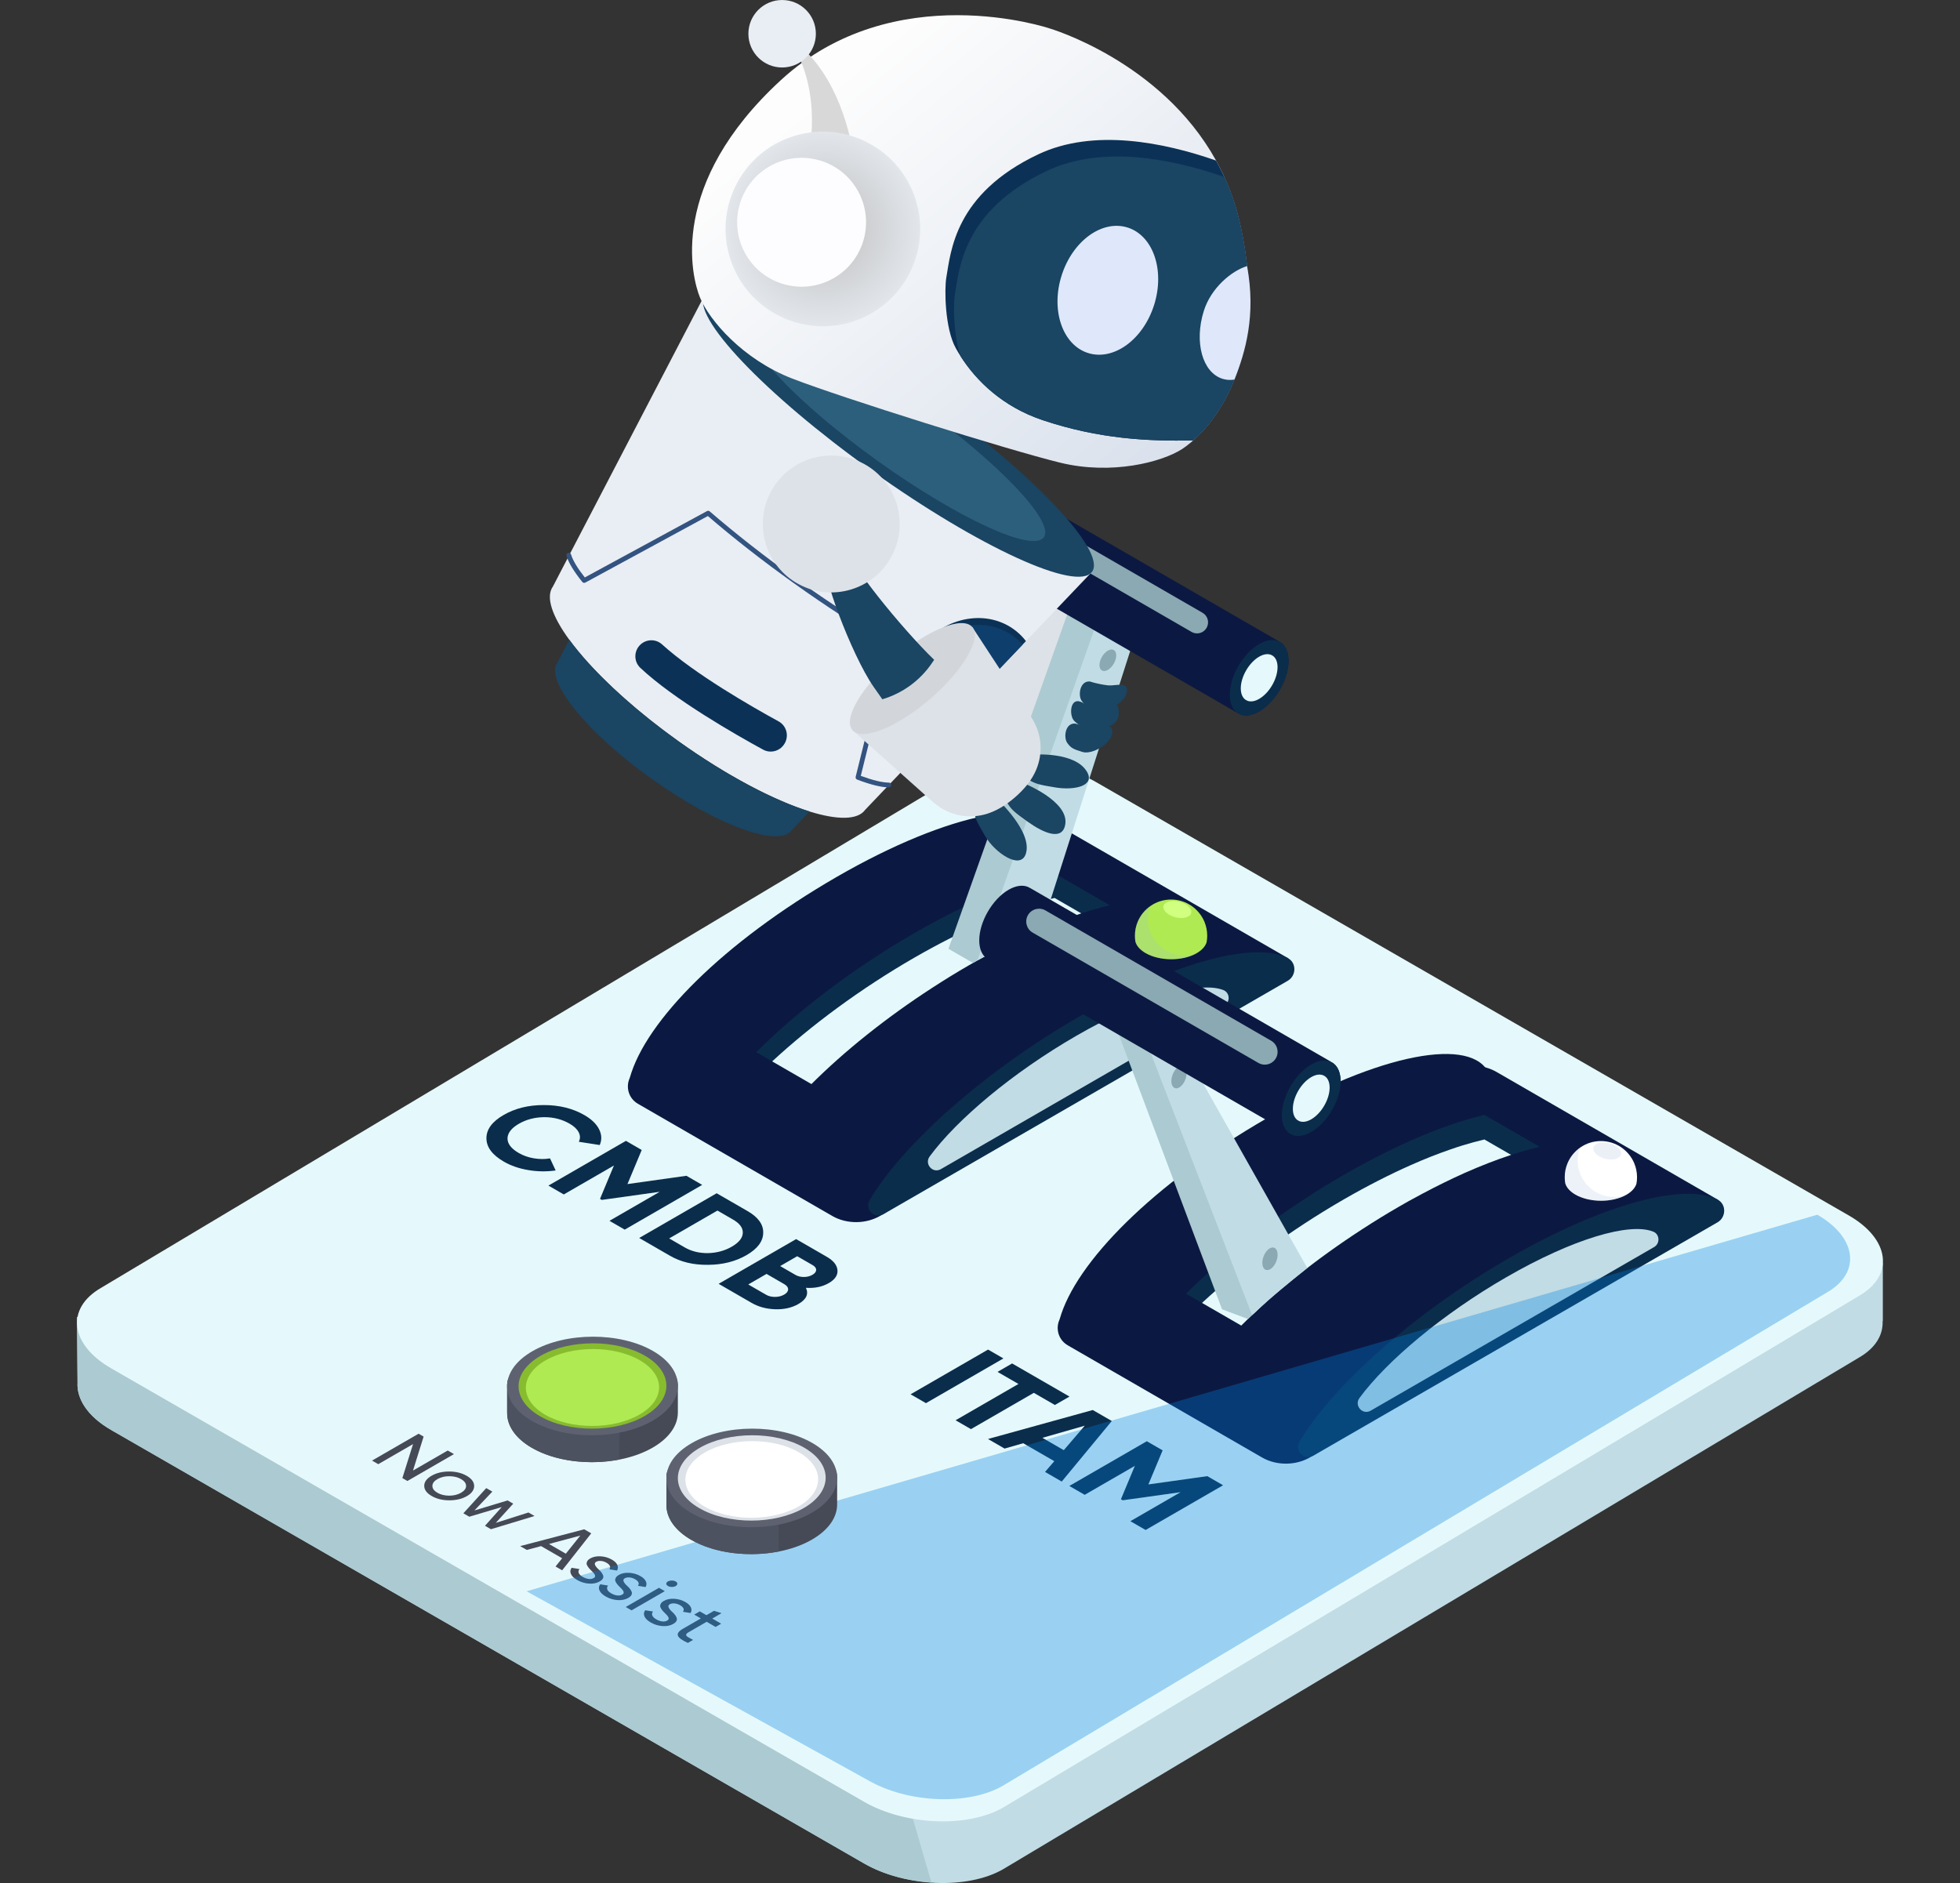
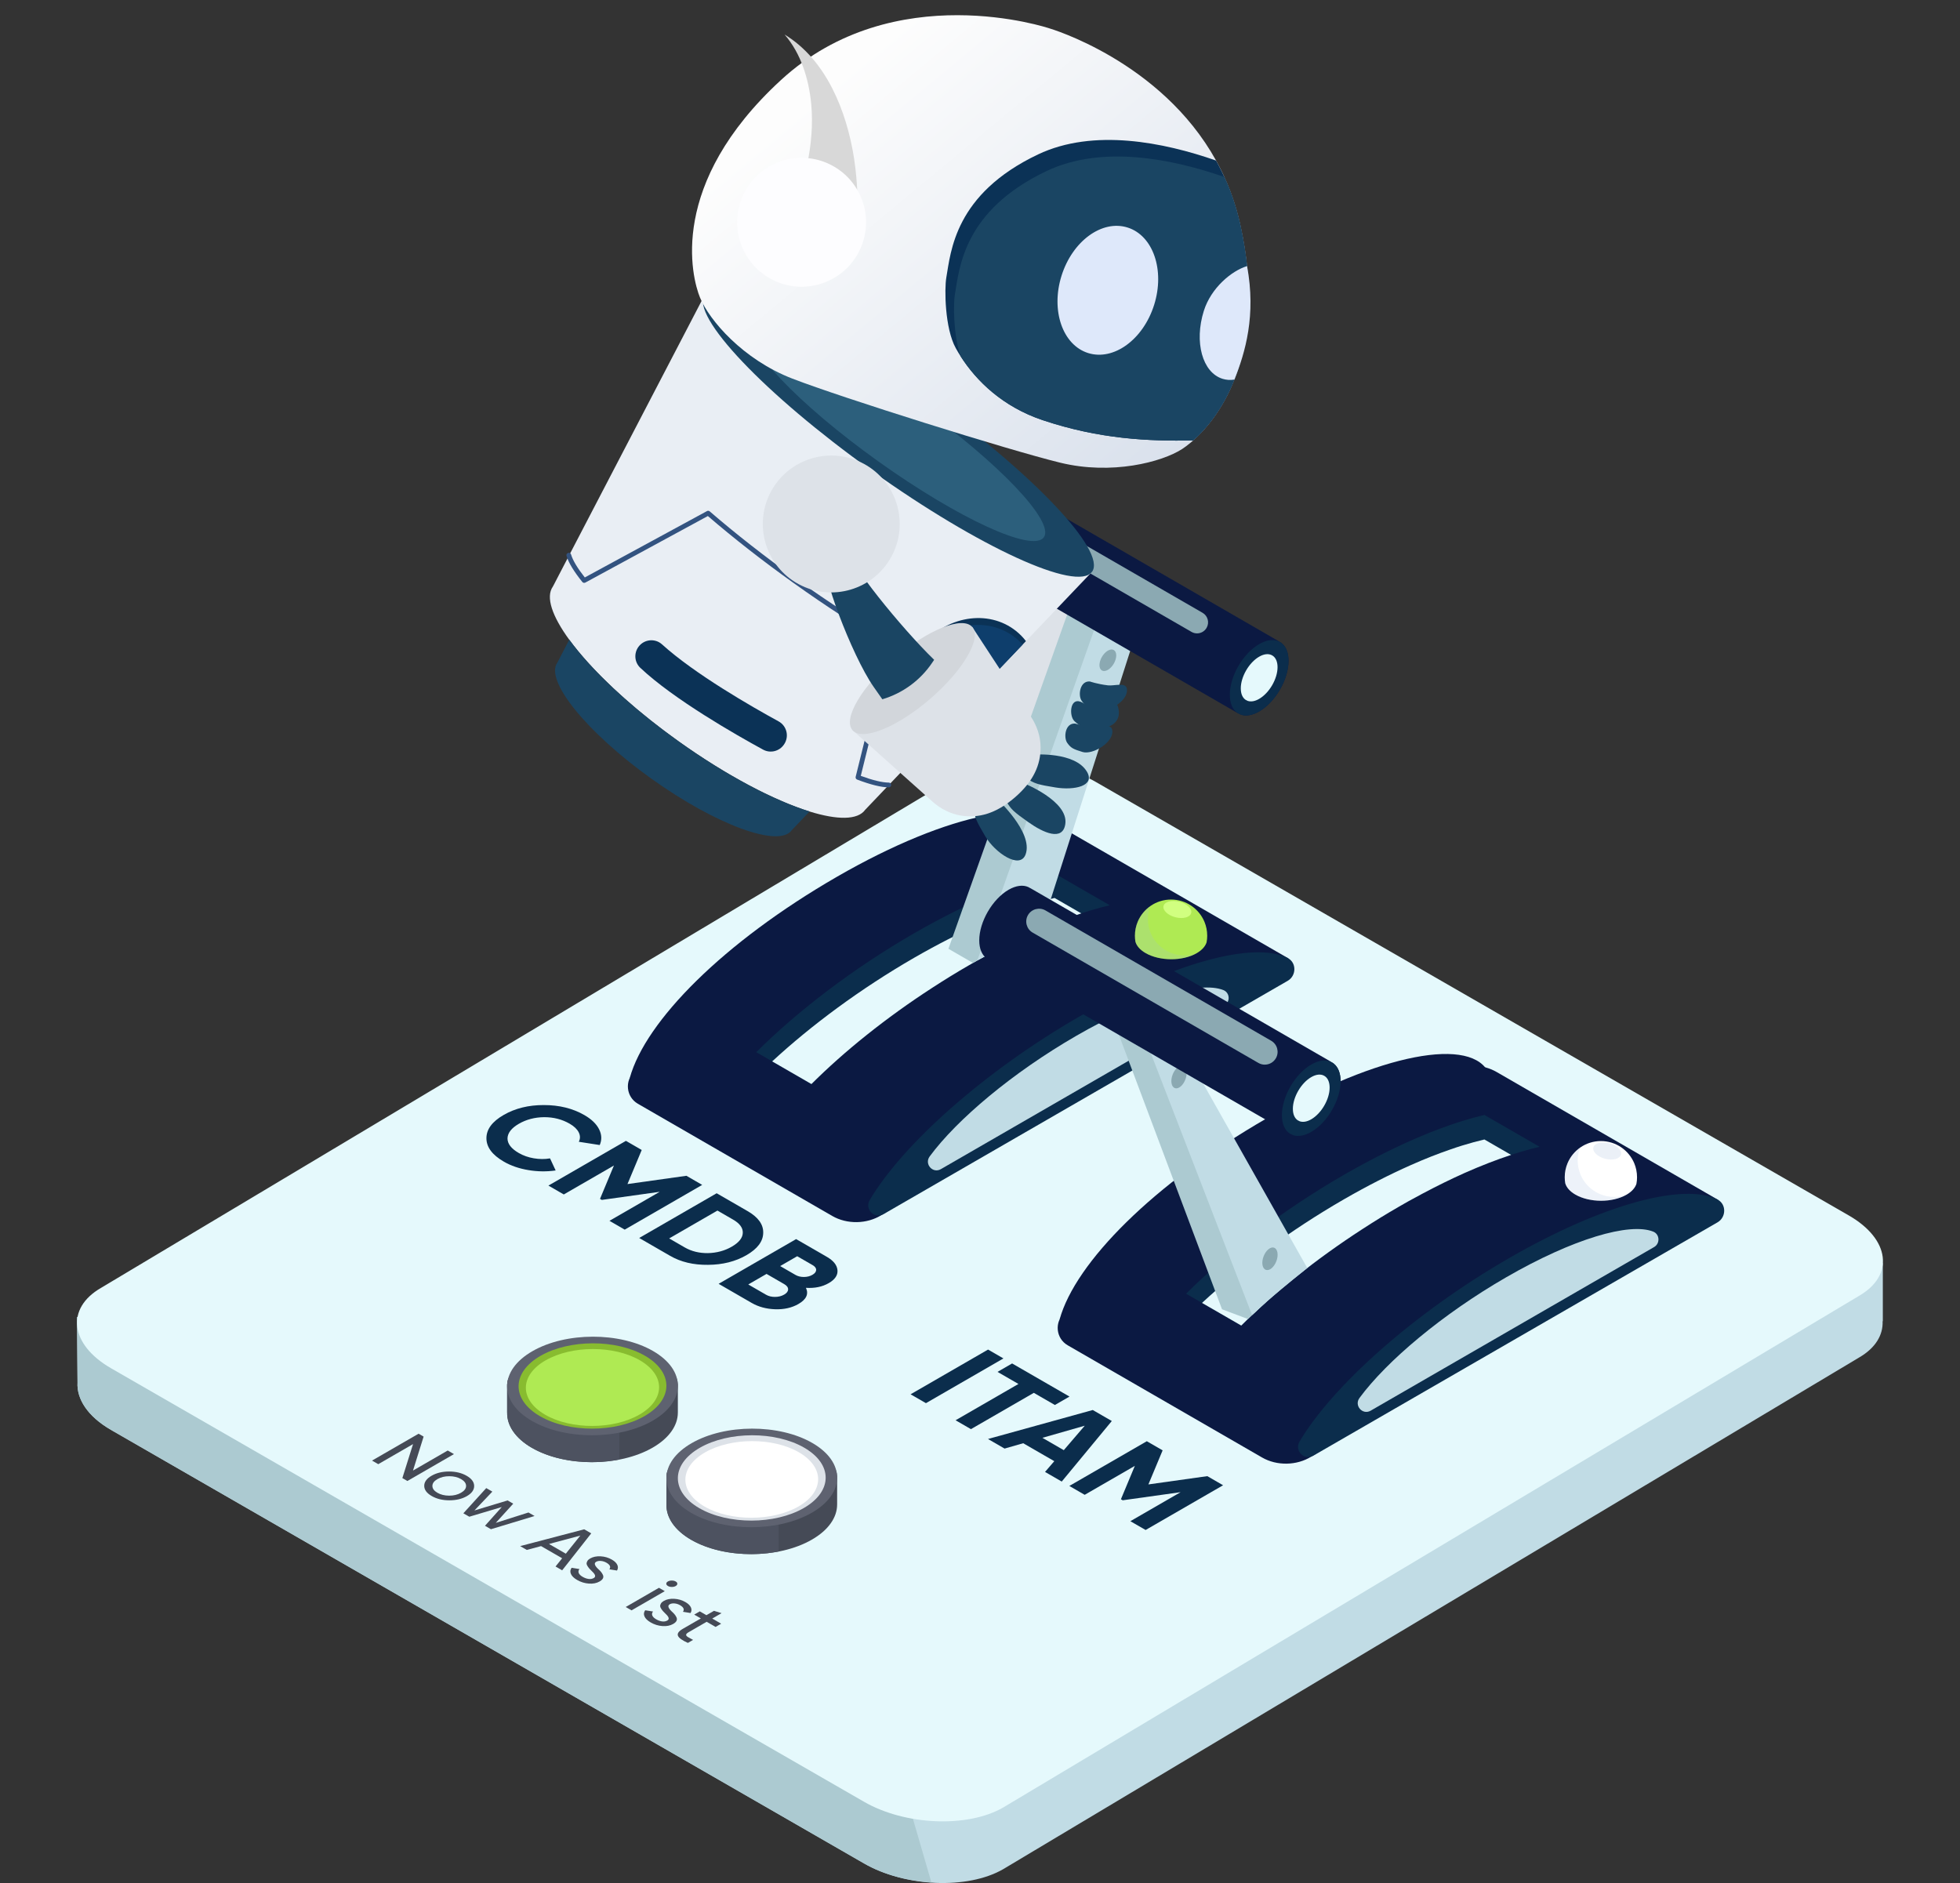
<svg xmlns="http://www.w3.org/2000/svg" viewBox="0 0 164.292 157.854">
  <rect x="0" y="0" width="164.292" height="157.854" fill="#333333" stroke="none" />
  <defs>
    <style>.e{fill:url(#d);}.f{fill:url(#c);}.g{fill:#dee8fa;}.h{fill:#9eb8dd;mix-blend-mode:multiply;opacity:.19;}.i{fill:#5e6270;}.j{fill:#0e3e6c;}.k{fill:#fdfdff;}.l{fill:#8ba9b2;}.m{fill:#d2d6db;}.n{fill:#0081de;mix-blend-mode:overlay;opacity:.33;}.o{fill:#accad1;}.p{fill:#dde2e8;}.q{fill:#e9eef4;}.r{isolation:isolate;}.s{fill:#d8d8d8;}.t{fill:#0b2d4c;}.u{fill:#ebf0f7;}.v{fill:#1a4563;}.w{fill:#335380;}.x{fill:#fff;}.y{fill:#afea53;}.z{fill:#454a56;}.aa{fill:#88bc2f;}.ab{fill:#4d5260;}.ac{fill:#0b1942;}.ad{fill:#c1dce5;}.ae{fill:#0b3256;}.af{fill:#d1ff80;}.ag{fill:#2c5f7c;}.ah{fill:#e5f9fc;}</style>
    <linearGradient id="c" x1="55.246" y1="-11.01" x2="99.037" y2="41.755" gradientUnits="userSpaceOnUse">
      <stop offset=".336" stop-color="#fdfdfd" />
      <stop offset="1" stop-color="#d7dfeb" />
    </linearGradient>
    <radialGradient id="d" cx="7701.857" cy="939.829" fx="7701.857" fy="939.829" r="9.675" gradientTransform="translate(6983.66 3539.137) rotate(-146.064) scale(1 -1)" gradientUnits="userSpaceOnUse">
      <stop offset=".001" stop-color="#bebebe" />
      <stop offset=".999" stop-color="#e9eef4" />
    </radialGradient>
  </defs>
  <g class="r">
    <g id="b">
      <path class="v" d="M87.49,58.627s.569.83,1.463,1.808c.526.576,1.611,1.092,1.562,1.817-.094,1.395-2.364.79-3.151-.345-.715-1.031-.888-1.304-1.072-2.12-.184-.816.351-2.051,1.198-1.16Z" />
      <path class="v" d="M89.323,57.523s.573,1.07,1.439,1.489c.685.332,1.718-.11,1.659.754-.098,1.451-1.175,1.8-2.686.989-.953-.512-1.257-.978-1.569-1.711-.312-.733.187-2.11,1.156-1.521Z" />
      <path class="v" d="M89.917,55.558s.519.685,1.875,1.048c.503.135,1.582-.611,1.823-.106.553,1.16.085,2.179-1.411,2.498-1.008.214-2.181-.999-2.689-1.462-.508-.463-.65-1.899.403-1.977Z" />
      <path class="p" d="M85.639,45.185l5.359,7.218c.534.72.899,1.579.957,2.53.086,1.427-.407,2.85-1.917,4.313-1.511,1.464-2.946,1.911-4.37,1.779-.947-.088-1.792-.479-2.494-1.034l-7.05-5.581,9.515-9.224Z" />
      <path class="m" d="M85.64,45.187c.87.897-.555,3.689-3.182,6.236-2.627,2.547-5.462,3.885-6.332,2.987-.87-.897.555-3.689,3.182-6.236,2.627-2.547,5.462-3.885,6.332-2.987Z" />
      <path class="v" d="M78.473,51.68l-.783-.987c-2.02-2.548-5.182-9.744-4.488-9.988l1.918-1.134c-.455.537,4.656,6.12,7.491,8.55h0l-.149.252c-.905,1.532-2.316,2.702-3.99,3.307h0Z" />
      <circle class="p" cx="73.328" cy="37.264" r="5.737" />
      <path class="ad" d="M6.457,110.401l22.221-1.623,32.525-20.25c2.976-1.718,8.223-1.501,11.66.483l84.96,16.883v4.859l-.019.008c.049,1.14-.581,2.237-1.977,3.043l-71.741,42.891c-2.976,1.718-8.223,1.501-11.66-.483L9.302,119.867c-1.959-1.131-2.886-2.598-2.803-3.972l-.042-5.494Z" />
      <path class="o" d="M80.206,99.76c2.977-1.718,8.223-1.501,11.66.483l25.234,14.337-49.88,5.845,10.853,37.381c-2-.132-4.024-.659-5.647-1.596L9.302,119.867c-1.959-1.131-2.886-2.598-2.803-3.972l-.042-5.494,41.224,9.609,32.525-20.25Z" />
      <path class="ah" d="M84.086,151.525l71.74-42.891c2.976-1.718,2.6-4.748-.837-6.732l-63.124-36.345c-3.437-1.984-8.684-2.202-11.66-.483L8.465,107.965c-2.976,1.718-2.6,4.748.837,6.732l63.123,36.345c3.437,1.984,8.684,2.202,11.66.483Z" />
      <path class="t" d="M42.235,97.381c-.978-.565-1.465-1.221-1.462-1.969.002-.742.482-1.391,1.441-1.943.965-.558,2.086-.835,3.366-.832,1.296-.002,2.434.279,3.411.844.591.342 1.0.736,1.226,1.185.226.448.243.89.053,1.322l-1.752-.273c.129-.261.127-.525-.009-.793-.135-.267-.388-.508-.762-.724-.636-.366-1.347-.548-2.136-.546-.788.009-1.494.193-2.119.555-.618.357-.935.764-.952,1.218-.003.455.311.866.947,1.232.374.216.792.364,1.258.443s.918.082,1.36.007l.471,1.012c-.75.109-1.514.1-2.29-.031-.777-.13-1.461-.365-2.052-.707Z" />
      <path class="t" d="M57.535,98.565l1.325.765-6.495,3.75-1.279-.738,4.212-2.433-4.854.68-.15-.086,1.167-2.799-4.203,2.428-1.288-.744,6.495-3.75,1.325.766-1.194,2.856,4.939-.694Z" />
      <path class="t" d="M60.074,100.031l2.596,1.499c.896.518,1.331,1.129,1.304,1.834-.015.705-.482,1.325-1.404,1.857s-1.995.803-3.217.81c-1.223.016-2.282-.234-3.178-.752l-2.596-1.499,6.495-3.75ZM56.092,103.817l1.308.756c.566.326,1.212.484,1.939.476.738-.017,1.404-.196,1.998-.539.6-.347.908-.73.925-1.148.022-.423-.249-.798-.816-1.124l-1.308-.756-4.046,2.336Z" />
      <path class="t" d="M67.555,107.959c.244.52.036.972-.626,1.353-.55.318-1.198.466-1.944.443-.745-.023-1.402-.2-1.976-.531l-2.772-1.601,6.495-3.75,2.576,1.487c.555.32.851.691.891,1.114.039.423-.205.786-.731,1.089-.539.311-1.176.443-1.914.395ZM62.722,107.677l1.484.857c.218.126.471.189.76.186.288-.002.544-.066.767-.195.216-.125.325-.271.328-.438.002-.166-.106-.312-.324-.438l-1.484-.857-1.531.884ZM68.112,106.053l-1.288-.744-1.429.825,1.288.744c.199.114.434.171.705.171.269-.002.506-.061.71-.18.204-.117.309-.253.315-.407.004-.154-.094-.29-.3-.409Z" />
      <path class="t" d="M76.327,116.884l6.495-3.75,1.288.743-6.495,3.75-1.288-.743Z" />
      <path class="t" d="M84.839,114.299l4.809,2.775-1.225.707-1.765-1.019-5.271,3.043-1.289-.744,5.271-3.043-1.755-1.013,1.225-.707Z" />
      <path class="t" d="M88.998,124.2l-1.401-.809.777-.901-2.606-1.504-1.561.448-1.391-.803,8.782-2.43,1.597.922-4.197,5.076ZM90.927,119.517l-3.55,1.015,1.792,1.035,1.758-2.05Z" />
      <path class="t" d="M101.198,123.744l1.325.765-6.495,3.75-1.279-.738,4.212-2.432-4.854.68-.149-.087,1.167-2.798-4.203,2.427-1.288-.743,6.495-3.75,1.325.765-1.193,2.856,4.938-.694Z" />
      <path class="ac" d="M52.793,90.353c1.322-4.772,7.854-11.363,17.348-16.845,9.494-5.481,17.347-6.935,18.669-3.689l-36.017,20.534Z" />
      <path class="ac" d="M53.468,92.528l16.291,9.405c1.243.718,2.914.688,4.131-.074l34.106-21.517-18.568-10.72c-1.107-.639-2.458-.692-3.612-.14l-21.445,10.26-11.187,10.09c-.845.762-.701,2.127.284,2.695Z" />
      <path class="t" d="M74.062,101.781c-.767.443-1.611-.423-1.159-1.185,2.766-4.663,9.578-10.765,17.544-15.364,7.912-4.568,14.684-6.339,17.486-4.924.76.384.743,1.488.005,1.914l-33.877,19.559Z" />
      <path class="ad" d="M78.868,98.009c-.684.395-1.409-.428-.941-1.064,2.289-3.109,6.958-7.034,12.294-10.115,5.599-3.233,10.345-4.619,12.327-3.831.554.22.592.996.075,1.295l-23.756,13.715Z" />
      <path class="t" d="M63.392,88.204l4.625,2.67c2.736-2.731,6.243-5.556,10.153-8.086,1.001-.65,2.025-1.281,3.072-1.885.267-.154.533-.304.795-.454.393-.215.781-.43,1.165-.631,1.22-.65,2.404-1.23,3.545-1.74,2.306-1.024,4.429-1.758,6.276-2.188l-3.863-2.231-.762-.44c-.594.14-1.216.309-1.866.51-.327.103-.659.21-1.001.332-1.048.36-2.156.795-3.306,1.31-1.772.786-3.652,1.744-5.603,2.867-5.13,2.96-9.793,6.538-13.23,9.966Z" />
      <path class="ah" d="M82.224,77.427c1.15-.514,2.259-.949,3.306-1.309.341-.122.673-.229,1.001-.332.65-.201,1.272-.369,1.866-.51l.762.44,1.477.853c-1.22.401-2.522.904-3.89,1.511-1.141.51-2.324,1.09-3.545,1.74-.384.201-.772.416-1.165.631-.262.15-.528.299-.795.454-1.048.603-2.072,1.235-3.072,1.885-3.91,2.53-7.417,5.355-10.153,8.086l-3.289-1.899c3.267-3.024,7.401-6.09,11.893-8.683,1.95-1.122,3.83-2.081,5.603-2.867Z" />
      <path class="o" d="M81.556,80.723l-1.321-.763-.736-.424,10.22-28.768c.646-1.186,1.677-1.96,2.495-1.96.166,0,.326.032.47.101.502.24.726.849.668,1.608-.037.529-.219,1.133-.54,1.72l-9.56,27.556c-.438.23-.881.475-1.33.721-.121.069-.244.14-.367.209Z" />
      <path class="ad" d="M81.923,80.514c.449-.246.892-.491,1.33-.721,1.394-.743,2.746-1.405,4.049-1.987l7.76-24.255c.78-1.426.721-2.922-.128-3.328-.144-.069-.305-.101-.47-.101-.347,0-.732.139-1.111.395-.513.342-1.01.887-1.384,1.565l-10.046,28.432Z" />
      <path class="l" d="M86.544,75.892c0-.446-.315-.625-.703-.401-.388.224-.703.767-.703,1.213s.315.625.703.401c.388-.224.703-.767.703-1.213Z" />
      <path class="l" d="M93.566,54.944c0-.446-.315-.625-.703-.401-.388.224-.703.767-.703,1.213,0,.446.315.625.703.401.388-.224.703-.767.703-1.213Z" />
      <path class="ac" d="M77.718,43.588c0,.689.219,1.197.577,1.48.021.021.043.037.069.048.032.021.064.048.102.064.032.021.064.043.102.064l25.075,14.477c.032.016.064.037.096.053.091.048.181.096.278.139.005,0,.011,0,.016.005.422.134.946.053,1.517-.278,1.357-.785,2.457-2.682,2.457-4.241,0-.689-.214-1.191-.566-1.474-.048-.043-.096-.075-.15-.101-.059-.043-.117-.075-.176-.112l-25.075-14.482c-.027-.016-.053-.032-.086-.043-.037-.027-.08-.048-.123-.069-.438-.198-1.015-.139-1.651.224-1.357.785-2.462,2.687-2.462,4.247Z" />
      <path class="l" d="M100.338,53.096c-.157,0-.316-.04-.461-.124l-16.292-9.407c-.442-.255-.594-.821-.338-1.262.256-.442.822-.594,1.263-.339l16.292,9.407c.442.255.594.821.338,1.262-.171.297-.482.463-.801.463Z" />
      <path class="t" d="M103.087,58.241c0,.737.246,1.266.652,1.533.091.048.181.096.278.139.005,0,.011,0,.016.005.422.134.946.053,1.517-.278,1.357-.785,2.457-2.682,2.457-4.241,0-.689-.214-1.191-.566-1.474-.048-.043-.096-.075-.15-.101-.443-.262-1.063-.224-1.741.171-1.362.785-2.463,2.687-2.463,4.247Z" />
      <path class="ah" d="M104.006,57.709c0,.462.154.793.408.96.057.03.114.06.174.087.003,0,.007,0,.01.003.264.084.592.034.95-.174.85-.492,1.539-1.679,1.539-2.656,0-.432-.134-.746-.355-.923-.03-.027-.06-.047-.094-.064-.278-.164-.666-.14-1.091.107-.853.492-1.542,1.683-1.542,2.659Z" />
      <path class="ac" d="M100.958,80.383c-1.534.886-4.03.881-5.574-.01-1.544-.891-1.552-2.332-.018-3.218,1.534-.886,4.03-.881,5.574.01,1.544.891,1.552,2.332.017,3.218Z" />
      <path class="y" d="M101.192,78.439c0,.191-.018.378-.053.558-.106.332-.383.65-.827.908-1.18.681-3.099.678-4.287-.008-.465-.268-.749-.601-.85-.948-.029-.165-.044-.336-.044-.51,0-.417.085-.813.237-1.176.458-1.089,1.536-1.854,2.792-1.854,1.263,0,2.344.772,2.801,1.868.148.358.23.75.23,1.162Z" />
      <path class="h" d="M99.272,80.092c-1.687,0-3.055-1.367-3.055-3.055,0-.376.069-.736.194-1.069-.457.325-.822.772-1.042,1.295-.153.362-.237.759-.237,1.176,0,.174.015.345.044.51.101.347.385.681.85.948,1.18.682,3.082.688,4.263.02-.318.113-.66.175-1.017.175Z" />
      <path class="af" d="M99.847,76.541c-.093.36-.686.517-1.326.352-.639-.165-1.082-.591-.989-.95.093-.359.686-.517,1.326-.352.639.165,1.082.591.989.95Z" />
      <path class="z" d="M34.62,123.276l2.91-1.68.522.301-3.903,2.254-.422-.243.896-2.85-2.916,1.684-.521-.302,3.903-2.253.42.243-.89,2.846Z" />
      <path class="z" d="M37.659,125.772c-.567-.001-1.058-.121-1.473-.361-.416-.24-.625-.523-.626-.851-.002-.327.203-.61.616-.849.413-.238.903-.356,1.47-.355.566.001,1.058.121,1.474.361.415.24.623.523.625.851.002.331-.201.615-.61.852-.408.235-.9.352-1.475.352ZM36.661,125.137c.28.162.61.242.99.244.381,0,.711-.081.994-.244.283-.163.425-.354.423-.574-.001-.22-.142-.41-.422-.572-.277-.16-.606-.24-.985-.24-.381-.002-.713.08-.996.243-.282.163-.422.354-.42.574,0,.22.14.409.417.569Z" />
      <path class="z" d="M41.558,127.662l2.741-.87.511.295-3.658,1.107-.499-.288,1.406-1.571-2.72.812-.499-.287,1.918-2.113.511.295-1.501,1.58,2.781-.841.471.273-1.462,1.608Z" />
      <path class="z" d="M47.122,131.64l-.556-.321.555-.69-1.768-1.02-1.195.321-.556-.32,5.368-1.408.589.34-2.438,3.099ZM48.644,128.727l-2.625.705,1.409.814,1.216-1.519Z" />
      <path class="z" d="M49.966,130.931c-.179.102-.133.29.137.562.109.097.195.183.258.256.065.073.122.161.172.264.05.102.053.2.009.296-.044.094-.137.182-.278.264-.253.146-.555.205-.904.18-.352-.027-.678-.127-.981-.303-.27-.155-.444-.324-.522-.504-.081-.182-.061-.353.058-.518l.66.105c-.088.102-.11.212-.066.328.046.117.155.225.328.324.168.098.334.156.498.178.165.022.31-.004.435-.076.19-.109.142-.296-.142-.559-.09-.091-.159-.16-.203-.207-.045-.047-.099-.117-.161-.209-.062-.092-.095-.17-.097-.232-.002-.064.019-.135.065-.215.043-.08.122-.151.233-.216.242-.14.533-.2.875-.183.348.019.664.112.947.276.229.132.381.278.456.44.076.161.067.32-.025.477l-.639-.103c.137-.196.056-.38-.244-.553-.142-.082-.294-.132-.456-.148-.162-.016-.302.009-.416.075Z" />
-       <path class="z" d="M52.361,132.315c-.179.102-.132.29.137.562.109.097.196.182.259.256.064.072.122.16.172.264.05.102.053.2.008.295-.043.095-.137.183-.278.264-.253.146-.554.206-.904.18-.351-.026-.678-.127-.981-.302-.27-.155-.443-.324-.522-.505-.081-.182-.061-.353.058-.518l.661.105c-.089.103-.111.213-.066.329s.155.224.327.323c.169.098.334.157.498.179.165.022.31-.004.435-.077.19-.109.143-.295-.142-.559-.089-.09-.158-.159-.202-.207-.045-.047-.099-.117-.162-.209-.061-.091-.094-.169-.096-.232-.002-.062.019-.135.064-.215.043-.079.122-.15.233-.215.242-.141.533-.201.876-.184.348.021.663.113.947.277.229.131.381.277.455.44.076.162.067.32-.025.477l-.638-.104c.137-.195.056-.379-.244-.553-.143-.082-.295-.131-.457-.147-.162-.017-.302.009-.416.075Z" />
      <path class="z" d="M52.936,134.996l-.488-.281,2.788-1.61.488.282-2.788,1.609ZM55.991,132.954c-.094-.054-.142-.118-.142-.19-.001-.073.043-.137.132-.188.09-.052.199-.078.328-.078.128-.002.24.025.334.08.09.051.134.114.132.189s-.046.138-.136.189c-.089.052-.198.078-.324.077-.127,0-.234-.026-.324-.078Z" />
      <path class="z" d="M56.133,134.492c-.179.102-.133.29.137.562.109.097.195.183.258.256.065.073.122.161.172.264.05.102.054.2.009.296-.044.094-.137.182-.278.264-.253.146-.555.205-.904.18-.352-.027-.678-.127-.981-.303-.27-.155-.443-.324-.522-.504-.081-.182-.061-.353.058-.518l.66.105c-.088.102-.11.212-.066.328.046.117.155.225.328.324.168.098.334.156.498.178.165.022.31-.004.435-.076.19-.109.142-.296-.142-.559-.09-.091-.159-.16-.203-.207-.045-.047-.099-.117-.161-.209-.062-.092-.095-.17-.097-.232-.002-.064.019-.135.065-.215.043-.08.122-.151.233-.216.242-.14.533-.2.875-.183.348.019.664.112.948.276.228.132.38.278.455.44.076.161.067.32-.025.477l-.639-.103c.138-.196.056-.38-.243-.553-.143-.082-.295-.132-.457-.148-.162-.016-.302.009-.416.075Z" />
      <path class="z" d="M60.449,136.115l-.468.271-.747-.432-1.511.873c-.138.08-.208.151-.211.216-.003.065.051.13.161.196.109.065.251.144.423.234l-.435.252c-.486-.217-.765-.418-.835-.605-.069-.186.067-.378.409-.575l1.511-.873-.556-.32.468-.272.556.321.635-.366.633.197-.781.451.747.431Z" />
      <path class="ac" d="M88.822,110.599c1.322-4.772,7.854-11.363,17.348-16.845,9.494-5.481,17.347-6.935,18.669-3.689l-36.017,20.534Z" />
      <path class="ac" d="M89.496,112.775l16.291,9.405c1.243.718,2.914.688,4.131-.074l34.106-21.517-18.568-10.72c-1.107-.639-2.458-.692-3.612-.14l-21.445,10.26-11.187,10.09c-.845.762-.701,2.127.284,2.695Z" />
      <path class="t" d="M110.091,122.028c-.767.443-1.611-.423-1.159-1.185,2.766-4.663,9.578-10.765,17.544-15.364,7.912-4.568,14.684-6.339,17.486-4.924.76.384.743,1.488.005,1.914l-33.877,19.559Z" />
      <path class="ad" d="M114.896,118.256c-.684.395-1.409-.428-.941-1.064,2.289-3.109,6.958-7.034,12.294-10.115,5.599-3.233,10.345-4.619,12.327-3.831.554.22.592.996.075,1.295l-23.756,13.715Z" />
      <path class="t" d="M99.421,108.451l4.625,2.67c2.736-2.731,6.243-5.556,10.153-8.086,1.001-.65,2.025-1.281,3.072-1.885.267-.154.533-.304.795-.454.393-.215.781-.43,1.165-.631,1.22-.65,2.404-1.23,3.545-1.74,2.306-1.024,4.429-1.758,6.276-2.188l-3.863-2.231-.762-.44c-.594.14-1.216.309-1.866.51-.327.103-.659.21-1.001.332-1.048.36-2.156.795-3.306,1.31-1.772.786-3.652,1.744-5.603,2.867-5.13,2.96-9.793,6.538-13.23,9.966Z" />
      <path class="ah" d="M118.253,97.673c1.15-.514,2.259-.949,3.306-1.309.341-.122.673-.229,1.001-.332.65-.201,1.272-.369,1.866-.51l.762.44,1.477.853c-1.22.401-2.522.904-3.89,1.511-1.141.51-2.324,1.09-3.545,1.74-.384.201-.772.416-1.165.631-.262.15-.528.299-.795.454-1.048.603-2.072,1.235-3.072,1.885-3.91,2.53-7.417,5.355-10.153,8.086l-3.289-1.899c3.267-3.024,7.401-6.09,11.893-8.683,1.95-1.122,3.83-2.081,5.603-2.867Z" />
      <path class="o" d="M104.605,110.572l-1.377-.517-.795-.298-8.82-23.474c.444-1.276,1.334-2.208,2.14-2.342.163-.027.327-.022.48.023.535.155.856.719.922,1.477.05.528-.031,1.153-.251,1.785l9.188,21.966c-.395.298-.738.735-1.141,1.05-.108.088-.236.242-.345.331Z" />
      <path class="ad" d="M104.951,110.241c.769-.678.896-.942,4.629-3.942l-10.242-18.146c.536-1.535.233-3.001-.671-3.262-.154-.045-.317-.05-.48-.023-.343.057-.699.257-1.031.572-.45.421-.851,1.04-1.109,1.77l8.905,23.031Z" />
      <path class="l" d="M107.079,105.008c-.073-.44-.413-.565-.759-.281-.346.285-.568.872-.495,1.312s.413.565.759.281c.346-.285.568-.872.495-1.312Z" />
      <path class="l" d="M99.454,89.773c-.073-.44-.413-.565-.759-.281-.346.285-.568.872-.495,1.312.073.44.413.565.759.281.346-.285.568-.872.495-1.312Z" />
      <path class="ac" d="M82.083,78.833c0,.689.219,1.197.577,1.48.021.021.043.037.069.048.032.021.064.048.102.064.032.021.064.043.102.064l25.075,14.477c.032.016.064.037.096.053.091.048.181.096.278.139.005,0,.011,0,.016.005.422.134.946.053,1.517-.278,1.357-.785,2.457-2.682,2.457-4.241,0-.689-.214-1.191-.566-1.474-.048-.043-.096-.075-.15-.101-.059-.043-.117-.075-.176-.112l-25.075-14.482c-.027-.016-.053-.032-.086-.043-.037-.027-.08-.048-.123-.069-.438-.198-1.015-.139-1.651.224-1.357.785-2.462,2.687-2.462,4.247Z" />
      <path class="l" d="M106.018,89.25c-.182,0-.367-.046-.536-.144l-18.923-10.926c-.513-.296-.689-.953-.393-1.466.297-.513.954-.69,1.466-.394l18.923,10.926c.513.296.689.953.393,1.466-.199.345-.56.537-.931.537Z" />
      <path class="t" d="M107.452,93.486c0,.737.246,1.266.652,1.533.091.048.181.096.278.139.005,0,.011,0,.016.005.422.134.946.053,1.517-.278,1.357-.785,2.457-2.682,2.457-4.241,0-.689-.214-1.191-.566-1.474-.048-.043-.096-.075-.15-.101-.443-.262-1.063-.224-1.741.171-1.362.785-2.463,2.687-2.463,4.247Z" />
      <path class="ah" d="M108.372,92.954c0,.462.154.793.408.96.057.03.114.06.174.087.003,0,.007,0,.01.003.264.084.592.034.95-.174.85-.492,1.539-1.679,1.539-2.656,0-.432-.134-.746-.355-.923-.03-.027-.06-.047-.094-.064-.278-.164-.666-.14-1.091.107-.853.492-1.542,1.683-1.542,2.659Z" />
      <path class="ac" d="M136.986,100.63c-1.534.886-4.03.881-5.574-.01-1.544-.891-1.552-2.332-.018-3.218,1.534-.886,4.03-.881,5.574.01,1.544.891,1.552,2.332.017,3.218Z" />
      <path class="x" d="M137.221,98.685c0,.191-.018.378-.053.558-.106.332-.383.65-.827.908-1.18.681-3.099.678-4.287-.008-.465-.268-.749-.601-.85-.948-.029-.165-.044-.336-.044-.51,0-.417.085-.813.237-1.176.458-1.089,1.536-1.854,2.792-1.854,1.263,0,2.344.772,2.801,1.868.148.358.23.75.23,1.162Z" />
      <path class="h" d="M135.3,100.338c-1.687,0-3.055-1.367-3.055-3.055,0-.376.069-.736.194-1.069-.457.325-.822.772-1.042,1.295-.153.362-.237.759-.237,1.176,0,.174.015.345.044.51.101.347.385.681.85.948,1.18.682,3.082.688,4.263.02-.318.113-.66.175-1.017.175Z" />
      <path class="u" d="M135.876,96.787c-.093.36-.686.517-1.326.352-.639-.165-1.082-.591-.989-.95.093-.359.686-.517,1.326-.352.639.165,1.082.591.989.95Z" />
-       <path class="n" d="M72.761,149.238c3.327,1.921,8.405,2.131,11.287.468l69.093-41.362c2.881-1.663,2.516-4.596-.81-6.516l-108.192,31.568,28.623,15.843Z" />
      <path class="z" d="M55.86,123.843v-.123h.011c.063-1.012.758-.765,2.1-1.54,2.803-1.619,7.335-1.627,10.12-.018,1.345.776,2.03.538,2.072,1.558h.008v.113s0,2.298,0,2.298h-.001c-.002,1.06-.706,2.123-2.111,2.934-2.804,1.619-7.334,1.627-10.12.018-1.408-.813-2.098-1.884-2.077-2.953h-.002v-2.287Z" />
      <path class="ab" d="M57.971,122.18c1.979-1.143,4.818-1.479,7.298-1.014v8.895c-2.495.486-5.351.163-7.329-.979-1.408-.813-2.099-1.883-2.077-2.952h-.002v-2.287s0-.123,0-.123h.011c.063-1.012.758-.765,2.1-1.54Z" />
      <path class="i" d="M68.091,120.964c2.786,1.609,2.772,4.225-.032,5.843-2.803,1.619-7.334,1.627-10.12.018-2.786-1.609-2.772-4.225.032-5.843,2.803-1.619,7.335-1.627,10.12-.018Z" />
      <path class="p" d="M67.409,121.358c2.412,1.392,2.399,3.657-.028,5.058-2.427,1.401-6.349,1.408-8.76.016-2.412-1.392-2.399-3.657.028-5.058,2.427-1.401,6.349-1.408,8.76-.016Z" />
      <path class="x" d="M66.961,121.743c2.166,1.251,2.155,3.284-.025,4.543-2.179,1.258-5.702,1.265-7.868.014-2.166-1.251-2.155-3.284.025-4.543,2.179-1.258,5.702-1.265,7.868-.014Z" />
      <path class="z" d="M42.509,116.135v-.123h.011c.063-1.012.758-.765,2.1-1.54,2.803-1.619,7.335-1.627,10.12-.018,1.345.776,2.03.538,2.072,1.558h.008v.113s0,2.297,0,2.297h-.001c-.002,1.06-.706,2.123-2.111,2.934-2.804,1.618-7.335,1.627-10.12.018-1.408-.813-2.098-1.883-2.077-2.953h-.002v-2.287Z" />
      <path class="ab" d="M44.62,114.472c1.979-1.143,4.818-1.479,7.298-1.014v8.895c-2.495.486-5.351.163-7.329-.979-1.408-.813-2.098-1.883-2.077-2.952h-.002v-2.287s0-.123,0-.123h.011c.063-1.012.758-.765,2.1-1.54Z" />
      <path class="i" d="M54.74,113.256c2.786,1.609,2.772,4.224-.032,5.843-2.803,1.619-7.335,1.627-10.12.018-2.786-1.609-2.772-4.225.032-5.843,2.803-1.619,7.335-1.627,10.12-.018Z" />
      <path class="aa" d="M54.058,113.65c2.412,1.392,2.399,3.657-.028,5.058-2.427,1.401-6.349,1.408-8.76.016-2.412-1.392-2.399-3.657.027-5.058,2.427-1.401,6.349-1.408,8.761-.016Z" />
      <path class="y" d="M53.625,114.027c2.174,1.255,2.163,3.296-.025,4.559-2.187,1.263-5.723,1.269-7.897.014-2.174-1.255-2.163-3.296.025-4.559,2.187-1.263,5.723-1.269,7.897-.014Z" />
      <path class="q" d="M47.718,53.627l.001.001c.114.156.234.315.359.477.25.322.524.655.817.992,1.905,2.196,4.673,4.681,7.964,7.033,1.012.724,2.021,1.397,3.011,2.014.279.173.555.341.829.506.153.091.306.181.457.27.302.176.603.347.901.512.387.217.769.421,1.145.615.087.045.174.088.26.133.056.029.114.058.171.087.056.028.113.057.169.086.091.046.183.09.272.134.586.285,1.154.544,1.702.773.107.045.209.088.313.129.059.024.119.048.177.07.058.024.116.046.174.069.095.037.189.072.282.108.193.073.383.141.57.205.084.029.168.057.251.085.018.006.036.012.053.018.09.028.177.057.265.084,2.332.722,4.038.729,4.664-.146l5.241-5.5.104-.109.817-.858,4.404-4.62,2.64-2.77.267-.281,5.394-5.659c.001-.001.003-.002.004-.004l.143-.15-4.04-2.889h-.001s-24.384-17.432-24.384-17.432l-4.041-2.889-.098.187v.001s-.005.009-.005.009l-10.984,21.098-.267.513-.997,1.916-.277.535-.1.189c-.624.875-.065,2.487,1.372,4.459Z" />
      <path class="v" d="M47.718,53.627l-1.003,1.926c-1.068,1.494,2.465,5.849,7.891,9.728,5.426,3.879,10.69,5.812,11.758,4.318l1.498-1.572c-2.97-.921-6.952-3.002-11.003-5.898-4.05-2.895-7.309-5.99-9.141-8.502Z" />
      <ellipse class="v" cx="75.306" cy="36.326" rx="3.852" ry="19.955" transform="translate(1.961 76.463) rotate(-54.441)" />
      <ellipse class="ag" cx="75.306" cy="36.326" rx="2.893" ry="14.987" transform="translate(1.961 76.463) rotate(-54.441)" />
      <path class="w" d="M74.503,66.005h-.001c-.636-.005-1.53-.224-2.656-.653-.094-.036-.147-.136-.122-.234l2.741-11.081c-2.524-1.466-5.267-3.248-7.942-5.161-2.603-1.861-5.021-3.75-7.189-5.617l-10.271,5.579c-.085.046-.19.025-.251-.05-.712-.887-1.158-1.624-1.325-2.191-.031-.106.029-.216.135-.247.106-.031.216.029.247.135.144.489.531,1.136,1.15,1.923l10.245-5.565c.073-.04.163-.03.225.024,2.185,1.888,4.63,3.8,7.265,5.684,2.711,1.938,5.491,3.741,8.04,5.215.077.044.115.134.094.22l-2.735,11.054c1.004.371,1.794.561,2.352.565.11.001.199.091.198.201-.001.11-.09.198-.199.198Z" />
      <path class="ae" d="M53.671,55.983c2.799,2.644,8.041,5.631,10.292,6.858.605.33,1.361.146,1.749-.424l.012-.018c.445-.655.229-1.55-.466-1.929-2.283-1.248-7.024-3.969-9.765-6.452-.586-.531-1.503-.434-1.973.202h0c-.4.542-.339,1.3.15,1.762Z" />
      <path class="ae" d="M75.766,58.049c-.043,1.642.598,3.216,1.892,4.249.036.028.072.056.107.084l.104-.109.817-.858,4.404-4.62,2.63-2.759.01-.011.267-.281c-.236-.31-.514-.595-.83-.848-2.333-1.862-5.904-1.267-7.978,1.329-.922,1.155-1.393,2.511-1.425,3.824Z" />
      <path class="j" d="M75.766,58.049c-.043,1.642.598,3.216,1.892,4.249.036.028.072.056.107.084l.104-.109.817-.858,4.404-4.62,2.63-2.759c-.179-.202-.379-.392-.595-.565-2.333-1.862-5.904-1.267-7.978,1.329-.788.986-1.246,2.121-1.383,3.249Z" />
      <path class="f" d="M58.685,24.967c.765,1.858,3.572,5.169,7.743,6.776,4.165,1.611,18.086,5.981,22.425,7.04,4.34,1.064,8.536-.048,10.226-1.135.191-.124.448-.309.746-.56.062-.052.125-.107.191-.165,2.235-1.984,6.327-7.385,3.934-18.133-.357-1.6-.881-3.06-1.526-4.387-.157-.323-.32-.637-.49-.945-4.627-8.361-13.972-11.081-13.972-11.081,0,0-13.015-4.386-22.498,4.331-9.481,8.717-7.504,16.501-6.78,18.259Z" />
      <path class="s" d="M65.764,2.893c3.51,2.13,5.209,6.451,5.823,10.367.329,2.169.378,4.381.233,6.564l-5.692-1.266c1.301-3.1,2.179-6.464,1.871-9.845-.207-2.079-.84-4.203-2.235-5.82h0Z" />
-       <circle class="q" cx="65.56" cy="2.829" r="2.828" />
-       <circle class="e" cx="68.974" cy="19.192" r="8.158" transform="translate(-2.61 20.39) rotate(-16.508)" />
      <circle class="k" cx="67.193" cy="18.632" r="5.402" transform="translate(-1.071 32.85) rotate(-27.263)" />
      <path class="ae" d="M79.321,23.279c-.16.921-.131,4.243.797,5.913.125.227.263.457.41.687,1.323,2.068,3.533,4.224,6.87,5.342,4.758,1.593,8.892,1.776,12.617,1.702,2.235-1.984,6.328-7.385,3.934-18.133-.318-1.427-.768-2.742-1.32-3.951-.068-.147-.136-.292-.206-.436-.156-.323-.32-.637-.489-.944-4.37-1.526-10.273-2.724-14.925-.513-7.001,3.325-7.309,8.164-7.689,10.334Z" />
      <path class="v" d="M80.042,24.668c-.139.805-.136,3.444.487,5.211,1.323,2.068,3.533,4.224,6.87,5.342,4.758,1.593,8.892,1.776,12.617,1.702,1.033-.917,2.461-2.561,3.463-5.125.994-2.539,1.569-5.981.928-10.509-.112-.799-.263-1.632-.456-2.499-.318-1.427-.768-2.742-1.32-3.951-4.368-1.521-10.255-2.71-14.899-.504-7,3.326-7.309,8.164-7.689,10.334Z" />
      <ellipse class="g" cx="92.862" cy="24.334" rx="5.515" ry="4.069" transform="translate(41.831 105.644) rotate(-72.571)" />
      <path class="g" d="M100.906,26.065c-.82,2.612-.119,5.16,1.567,5.689.324.102.66.121.998.068.912-2.277,1.828-5.386,1.062-9.516-1.302.396-3.019,1.825-3.627,3.759Z" />
      <path class="v" d="M83.557,66.966s3.073,2.795,2.415,4.648c-.469,1.32-2.578-.137-3.386-1.51-.734-1.246-.906-1.572-.96-2.426-.055-.855.982-1.868,1.931-.712Z" />
      <path class="v" d="M85.782,65.644s3.816,1.504,3.513,3.448c-.225,1.44-1.822.738-3.12-.186-1.178-.839-1.468-1.066-1.866-1.824s.135-2.107,1.473-1.437Z" />
      <path class="v" d="M86.685,63.26s3.419-.261,4.423,1.43c.715,1.205-1.058,1.579-2.63,1.323-1.427-.233-1.788-.308-2.48-.813-.692-.504-.809-1.95.688-1.94Z" />
      <path class="p" d="M81.498,52.562l4.922,7.523c.491.75.804,1.629.805,2.582.002,1.43-.575,2.821-2.169,4.192-1.595,1.372-3.054,1.734-4.468,1.517-.94-.144-1.761-.584-2.428-1.18l-6.707-5.989,10.044-8.645Z" />
      <path class="m" d="M81.498,52.563c.815.947-.772,3.65-3.546,6.037-2.773,2.387-5.683,3.554-6.498,2.607-.815-.947.772-3.65,3.546-6.037,2.773-2.387,5.683-3.554,6.498-2.607Z" />
      <path class="v" d="M73.959,58.62l-.723-1.032c-1.866-2.663-4.596-10.034-3.888-10.237l1.982-1.018c-.486.509,4.286,6.385,6.972,8.979h0l-.164.243c-.995,1.476-2.472,2.56-4.178,3.065h0Z" />
      <circle class="p" cx="69.677" cy="43.925" r="5.737" transform="translate(-2.178 84.188) rotate(-61.491)" />
      <path class="v" d="M90.118,60.656s.616.198,1.513.28c.528.048,1.469-.321,1.591.22.234,1.041-1.63,2.147-2.48,1.883-.772-.24-.964-.315-1.283-.762-.319-.448-.182-1.674.66-1.621Z" />
      <path class="v" d="M91.363,57.13s.61.215,1.504.323c.526.064,1.478-.279,1.584.266.204,1.047-1.691,2.1-2.533,1.811-.764-.262-.955-.342-1.261-.799-.306-.457-.134-1.678.706-1.601Z" />
      <path class="v" d="M90.558,58.821c.396.141.772.574,1.593.533.649-.033,1.354-.797,1.558-.116.342,1.142-.426,1.854-1.881,1.866-.918.007-1.298-.22-1.762-.648-.464-.427-.393-1.95.492-1.635Z" />
    </g>
  </g>
</svg>